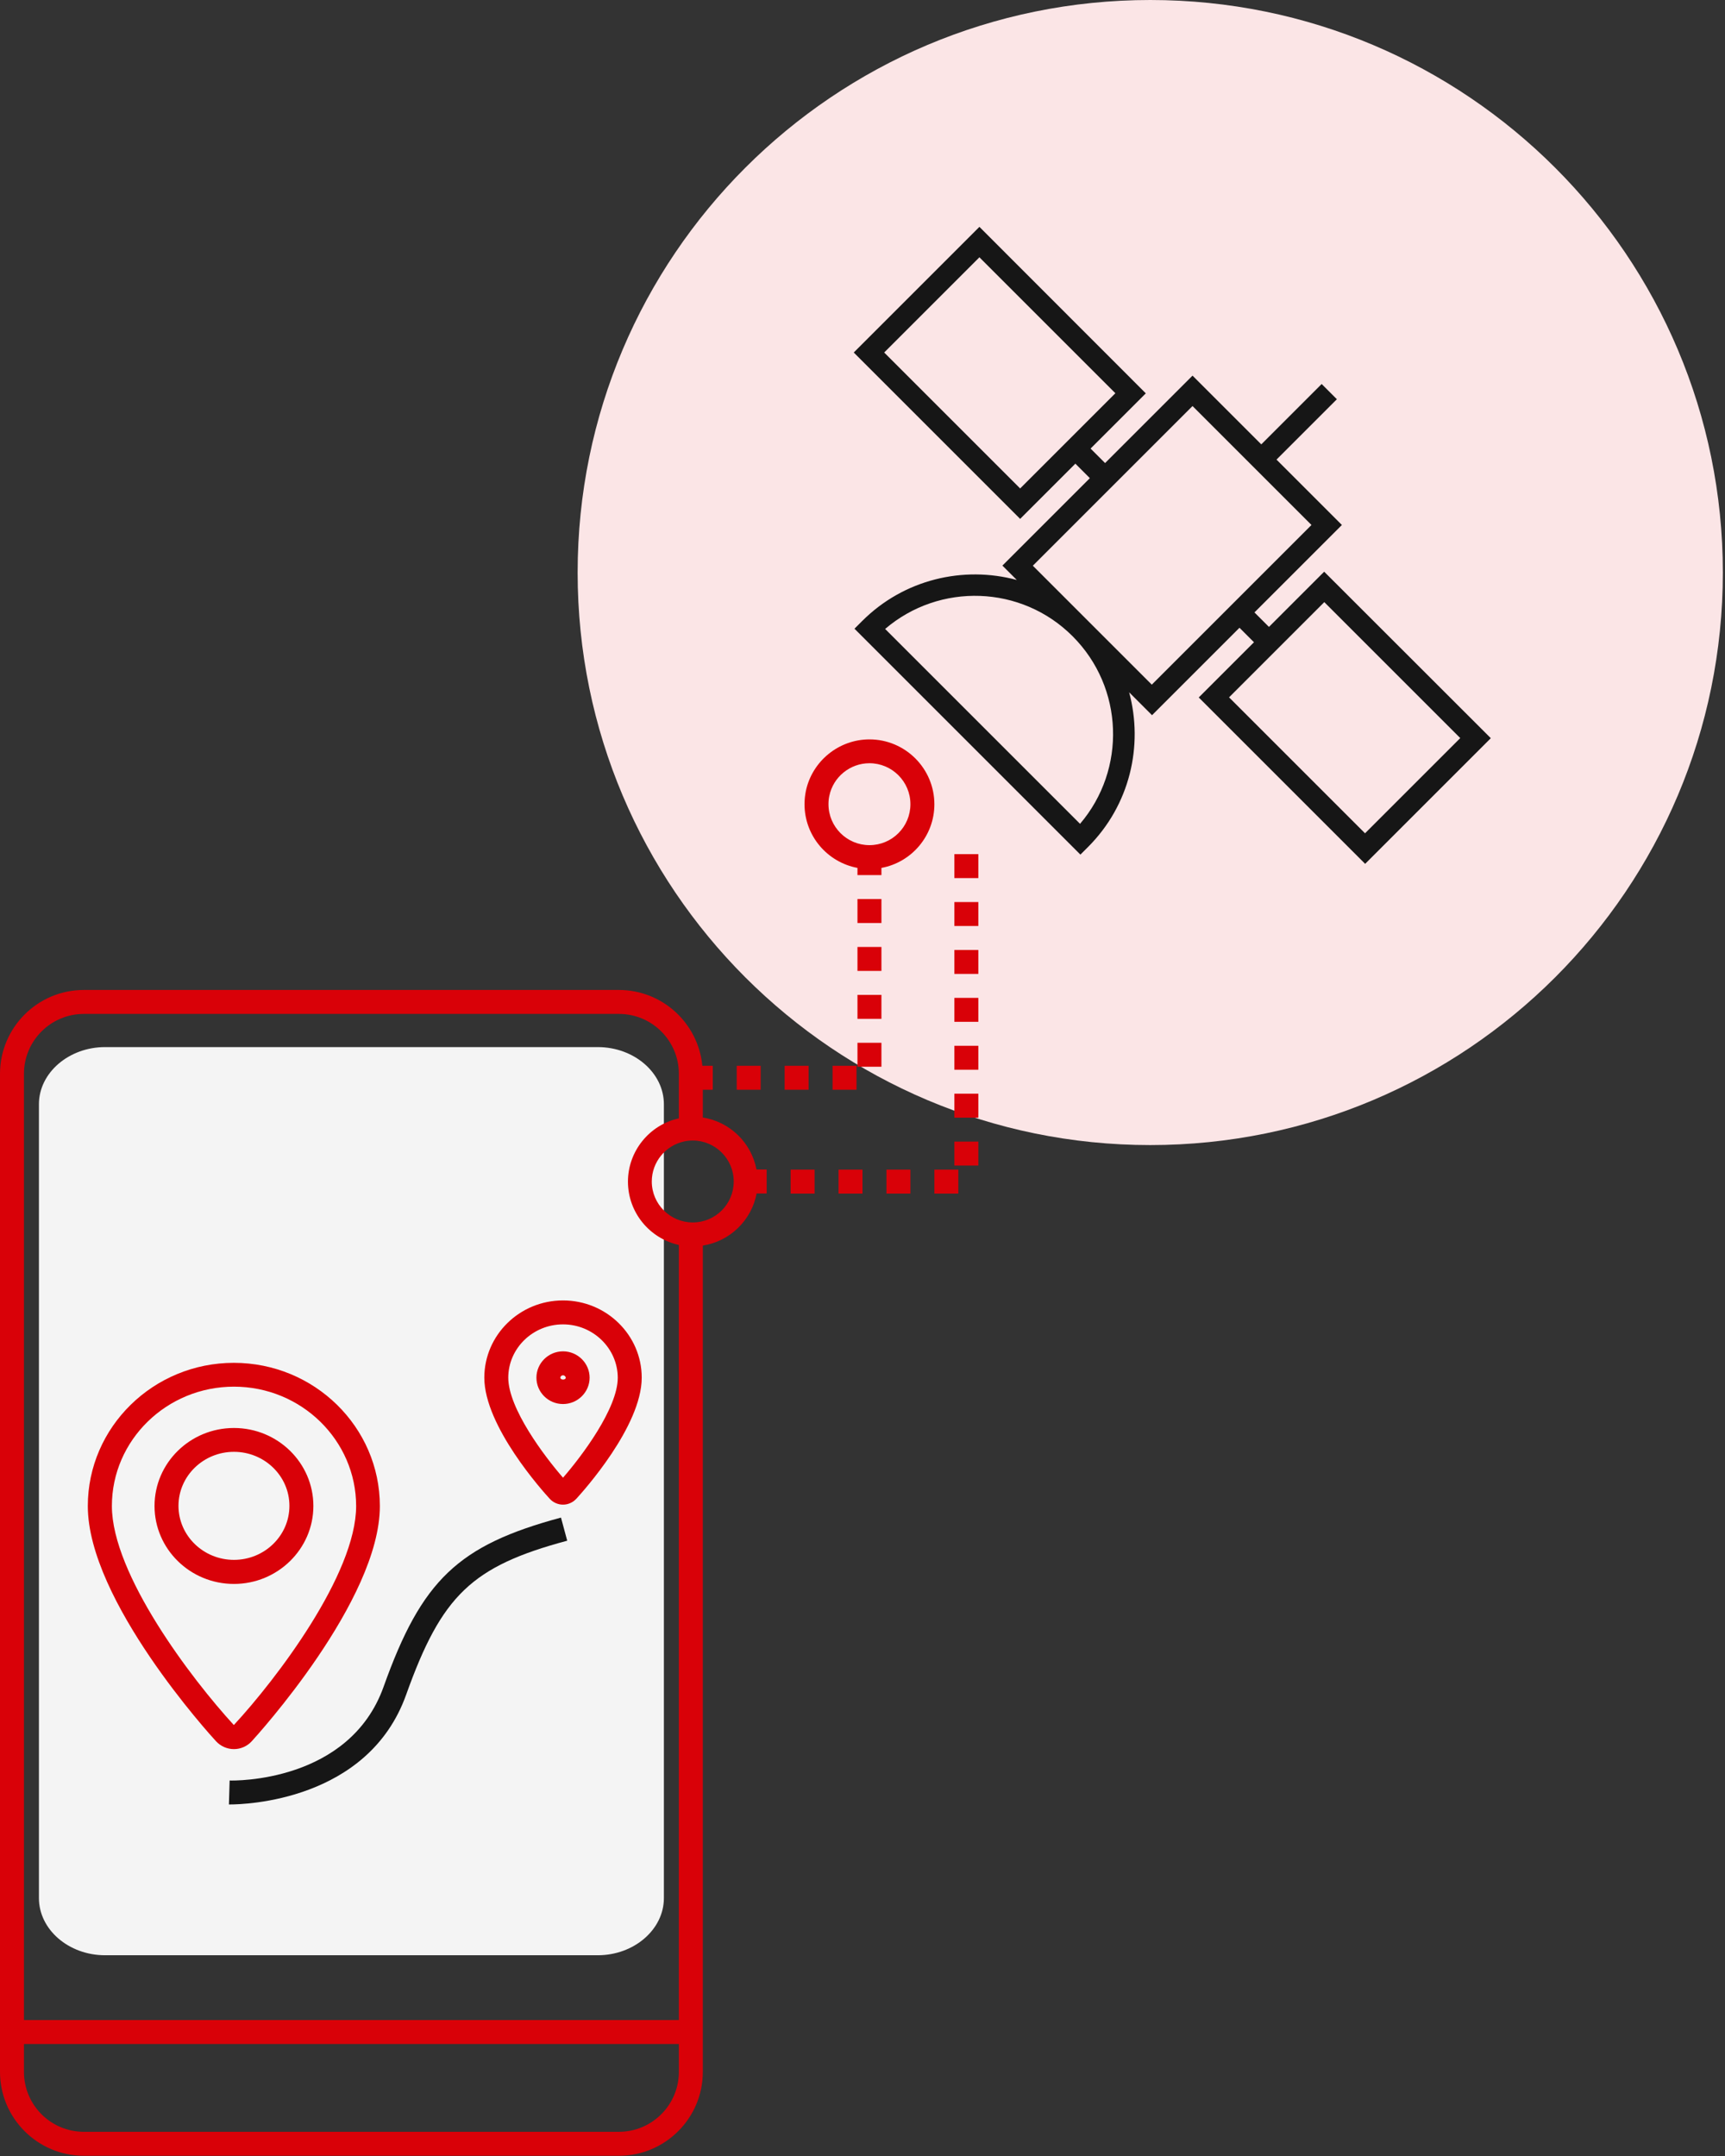
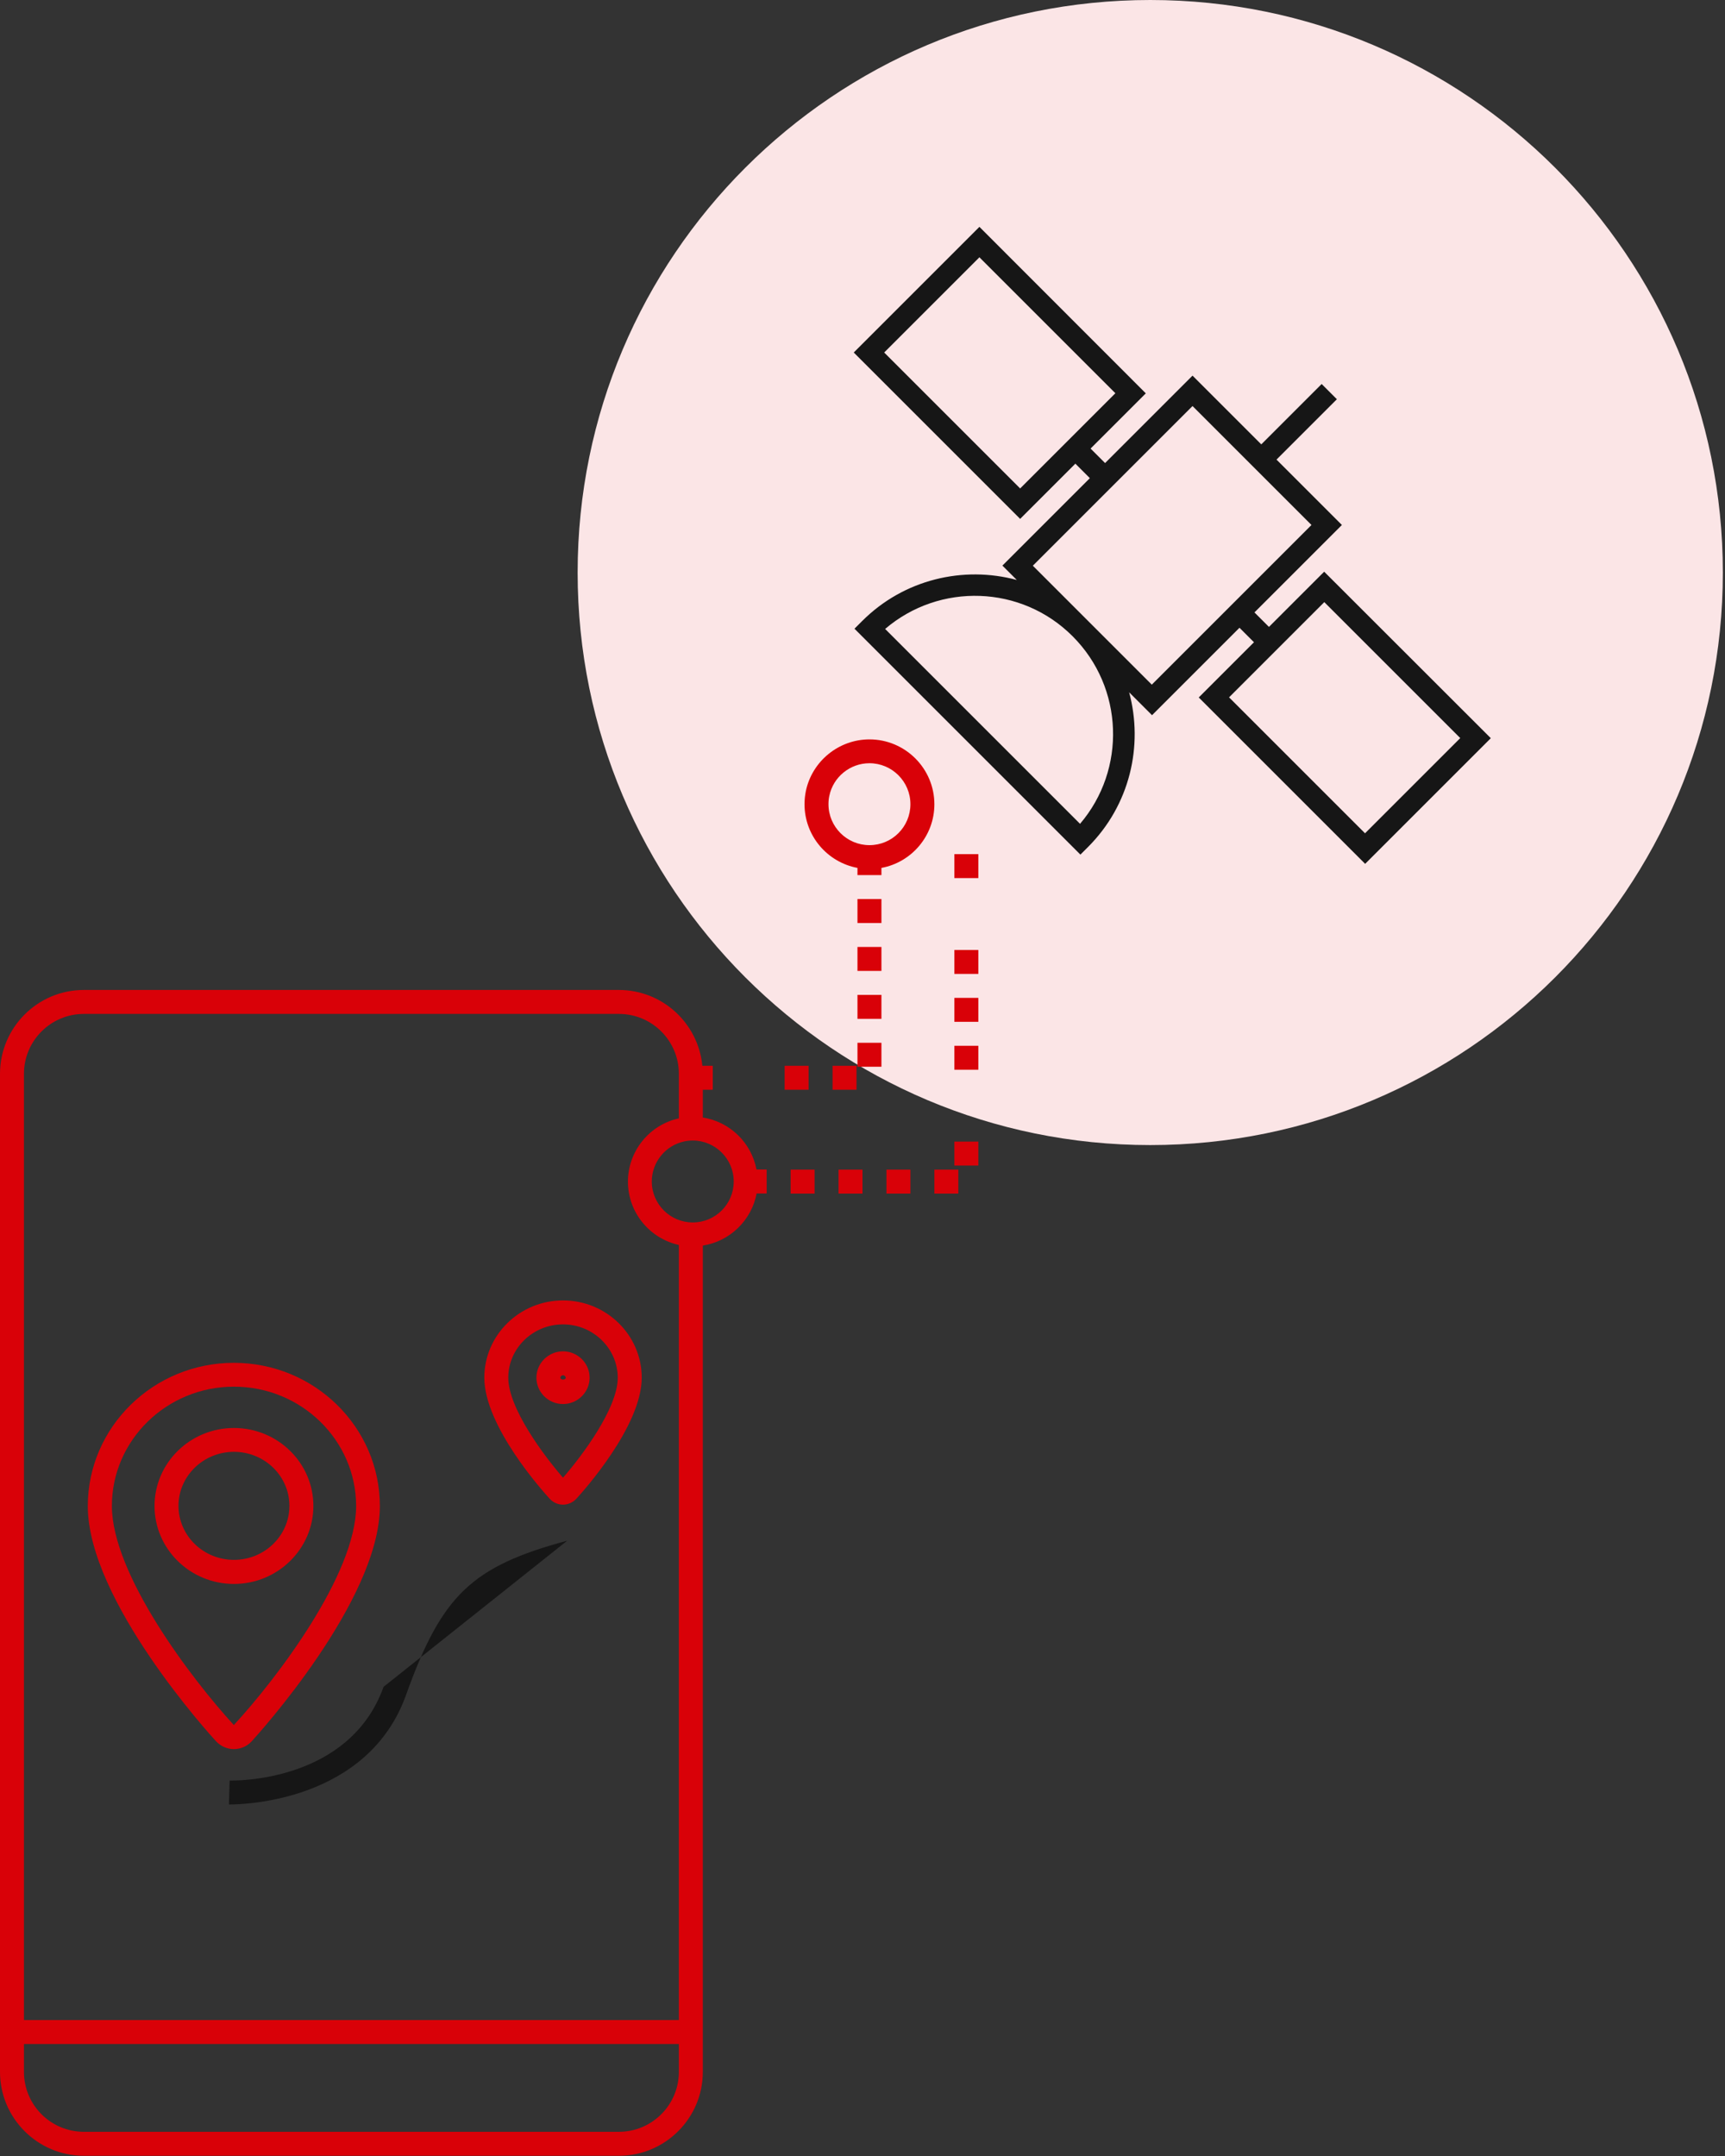
<svg xmlns="http://www.w3.org/2000/svg" width="144" height="180" viewBox="0 0 144 180" fill="none">
  <rect x="0" y="0" width="144" height="180" fill="#333333" stroke="none" />
  <path d="M96.02 95.6C122.419 95.6 143.82 74.199 143.82 47.8C143.82 21.401 122.419 0 96.02 0C69.621 0 48.22 21.401 48.22 47.8C48.22 74.199 69.621 95.6 96.02 95.6Z" fill="#FBE5E6" />
  <path d="M110.54 47.73L105.93 52.34L104.72 51.13L112.02 43.83L106.56 38.37L111.6 33.33L110.33 32.06L105.29 37.1L99.55 31.36L92.25 38.66L91.04 37.45L95.65 32.84L81.76 18.94L71.27 29.43L85.16 43.32L89.77 38.71L90.98 39.92L83.68 47.22L84.88 48.42C80.42 47.22 75.46 48.36 71.97 51.85L71.33 52.49L90.19 71.35L90.83 70.71C94.32 67.22 95.46 62.26 94.26 57.8L96.17 59.71L103.47 52.41L104.68 53.62L100.07 58.23L113.96 72.12L124.45 61.63L110.54 47.73ZM73.81 29.43L81.76 21.48L93.11 32.83L85.16 40.78L73.81 29.43ZM90.16 68.78L73.89 52.51C78.42 48.63 85.26 48.83 89.54 53.12C93.83 57.41 94.03 64.25 90.16 68.78ZM86.22 47.23L99.55 33.9L109.48 43.83L96.15 57.16L86.22 47.23ZM102.6 58.22L110.55 50.27L121.9 61.62L113.95 69.57L102.6 58.22Z" fill="#161616" />
-   <path d="M55.42 102.47V158.47C55.42 161.09 52.93 163.24 49.9 163.24H8.77C5.73 163.24 3.25 161.09 3.25 158.47V92.19C3.25 89.57 5.74 87.42 8.77 87.42H49.9C52.94 87.42 55.42 89.57 55.42 92.19V95.57" fill="#F4F4F4" />
  <path d="M19.53 146.03C18.96 146.03 18.42 145.79 18.04 145.38C17.6 144.91 7.33 133.63 7.33 125.74C7.33 119.15 12.8 113.78 19.52 113.78C26.24 113.78 31.71 119.14 31.71 125.74C31.71 133.63 21.44 144.91 21 145.39C20.63 145.79 20.09 146.03 19.53 146.03ZM19.53 115.77C13.91 115.77 9.34 120.24 9.34 125.73C9.34 131.43 16 140.19 19.52 144.02C23.07 140.19 29.73 131.43 29.73 125.73C29.72 120.24 25.15 115.77 19.53 115.77ZM19.53 132.24C15.87 132.24 12.9 129.32 12.9 125.73C12.9 122.14 15.87 119.22 19.53 119.22C23.19 119.22 26.16 122.14 26.16 125.73C26.16 129.32 23.18 132.24 19.53 132.24ZM19.53 121.21C16.98 121.21 14.9 123.23 14.9 125.72C14.9 128.21 16.98 130.23 19.53 130.23C22.08 130.23 24.16 128.21 24.16 125.72C24.16 123.23 22.08 121.21 19.53 121.21Z" fill="#D90108" />
  <path d="M47 125.62C46.58 125.62 46.17 125.44 45.89 125.13C45.33 124.52 40.43 119.08 40.43 115.02C40.43 111.46 43.38 108.57 47 108.57C50.62 108.57 53.57 111.46 53.57 115.02C53.57 119.08 48.67 124.52 48.11 125.13C47.82 125.44 47.42 125.62 47 125.62ZM47 110.57C44.48 110.57 42.43 112.57 42.43 115.02C42.43 117.59 45.45 121.59 47 123.37C48.55 121.59 51.57 117.59 51.57 115.02C51.56 112.57 49.51 110.57 47 110.57Z" fill="#D90108" />
-   <path d="M19.21 150.65C19.15 150.65 19.11 150.65 19.11 150.65L19.17 148.65C19.56 148.67 29.16 148.82 32.02 140.83C35.2 131.91 38.25 129.01 46.83 126.7L47.35 128.63C39.39 130.77 36.87 133.18 33.9 141.5C30.72 150.39 20.36 150.65 19.21 150.65Z" fill="#161616" />
+   <path d="M19.21 150.65C19.15 150.65 19.11 150.65 19.11 150.65L19.17 148.65C19.56 148.67 29.16 148.82 32.02 140.83L47.35 128.63C39.39 130.77 36.87 133.18 33.9 141.5C30.72 150.39 20.36 150.65 19.21 150.65Z" fill="#161616" />
  <path d="M72 97.65H70V99.65H72V97.65Z" fill="#D90108" />
  <path d="M76 97.65H74V99.65H76V97.65Z" fill="#D90108" />
  <path d="M68 97.65H66V99.65H68V97.65Z" fill="#D90108" />
  <path d="M80 97.65H78V99.65H80V97.65Z" fill="#D90108" />
  <path d="M81.67 83.31H79.67V85.31H81.67V83.31Z" fill="#D90108" />
-   <path d="M81.67 75.31H79.67V77.31H81.67V75.31Z" fill="#D90108" />
  <path d="M81.67 87.31H79.67V89.31H81.67V87.31Z" fill="#D90108" />
  <path d="M81.67 71.31H79.67V73.31H81.67V71.31Z" fill="#D90108" />
  <path d="M81.67 79.31H79.67V81.31H81.67V79.31Z" fill="#D90108" />
-   <path d="M81.67 91.31H79.67V93.31H81.67V91.31Z" fill="#D90108" />
  <path d="M81.67 95.31H79.67V97.31H81.67V95.31Z" fill="#D90108" />
  <path d="M58.67 93.3V90.98H59.5V88.98H58.63C58.29 85.43 55.3 82.65 51.66 82.65H7C3.14 82.65 0 85.79 0 89.65V172.98C0 176.84 3.14 179.98 7 179.98H51.67C55.53 179.98 58.67 176.84 58.67 172.98V103.99C60.93 103.64 62.74 101.88 63.16 99.64H64V97.64H63.15C62.73 95.41 60.93 93.65 58.67 93.3ZM7 84.65H51.67C54.43 84.65 56.67 86.89 56.67 89.65V93.37C54.2 93.91 52.42 96.12 52.42 98.65C52.42 101.24 54.24 103.4 56.67 103.94V168.65H2V89.65C2 86.89 4.24 84.65 7 84.65ZM51.67 177.98H7C4.24 177.98 2 175.74 2 172.98V170.65H56.67V172.98C56.67 175.74 54.42 177.98 51.67 177.98ZM57.83 102.06C55.95 102.06 54.41 100.53 54.41 98.64C54.41 97.02 55.56 95.62 57.14 95.29C57.37 95.24 57.6 95.22 57.83 95.22C59.71 95.22 61.25 96.75 61.25 98.64C61.25 100.53 59.72 102.06 57.83 102.06Z" fill="#D90108" />
  <path d="M67.5 88.98H65.5V90.98H67.5V88.98Z" fill="#D90108" />
-   <path d="M63.5 88.98H61.5V90.98H63.5V88.98Z" fill="#D90108" />
  <path d="M73.58 79.06H71.58V81.06H73.58V79.06Z" fill="#D90108" />
  <path d="M73.58 75.06H71.58V77.06H73.58V75.06Z" fill="#D90108" />
  <path d="M71.5 88.98H69.5V90.98H71.5V88.98Z" fill="#D90108" />
  <path d="M73.58 83.06H71.58V85.06H73.58V83.06Z" fill="#D90108" />
  <path d="M73.58 87.06H71.58V89.06H73.58V87.06Z" fill="#D90108" />
  <path d="M72.58 61.73C70.02 61.73 67.79 63.55 67.27 66.05C67.2 66.4 67.16 66.77 67.16 67.14C67.16 69.79 69.07 71.99 71.58 72.46V73.06H73.58V72.46C76.09 72 78 69.79 78 67.15C78 64.16 75.57 61.73 72.58 61.73ZM72.58 70.56C70.7 70.56 69.16 69.03 69.16 67.14C69.16 66.9 69.18 66.67 69.23 66.45C69.55 64.87 70.96 63.72 72.58 63.72C74.46 63.72 76 65.25 76 67.14C76 69.03 74.47 70.56 72.58 70.56Z" fill="#D90108" />
  <path d="M47 117.22C45.77 117.22 44.78 116.23 44.78 115.02C44.78 113.81 45.78 112.82 47 112.82C48.22 112.82 49.22 113.81 49.22 115.02C49.22 116.23 48.22 117.22 47 117.22ZM47 114.82C46.88 114.82 46.78 114.91 46.78 115.02C46.78 115.23 47.23 115.23 47.23 115.02C47.22 114.92 47.12 114.82 47 114.82Z" fill="#D90108" />
</svg>